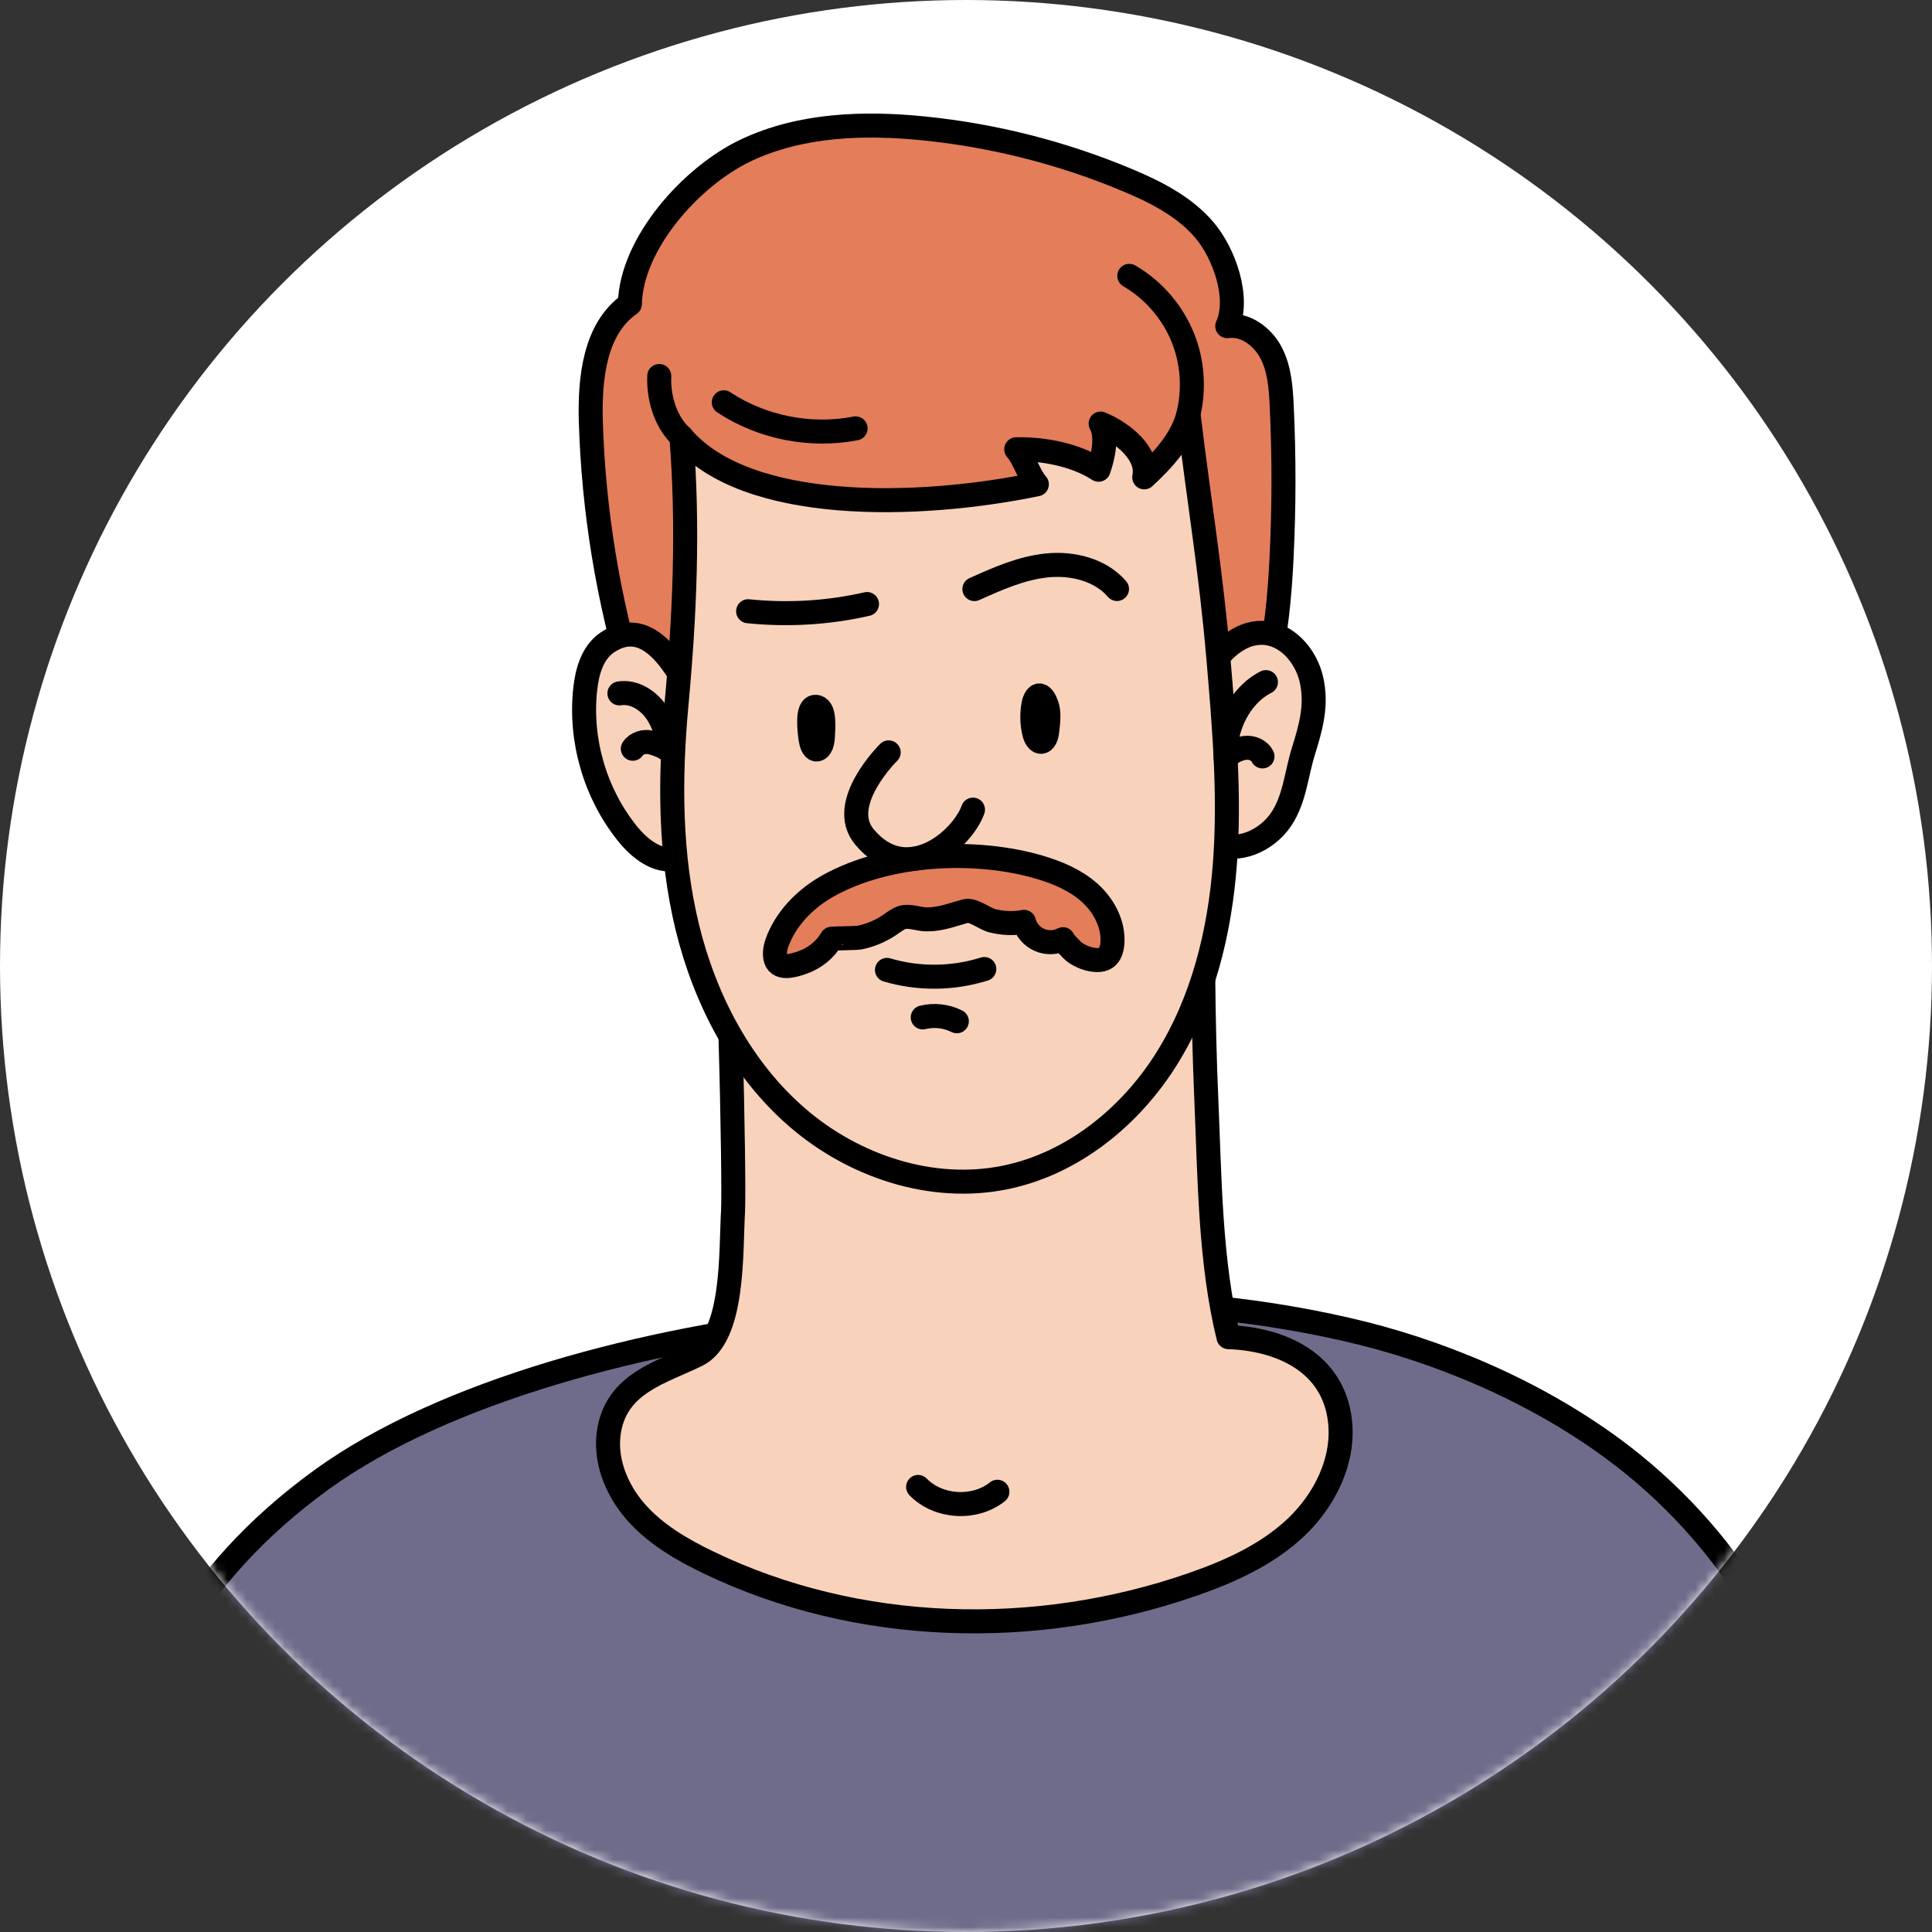
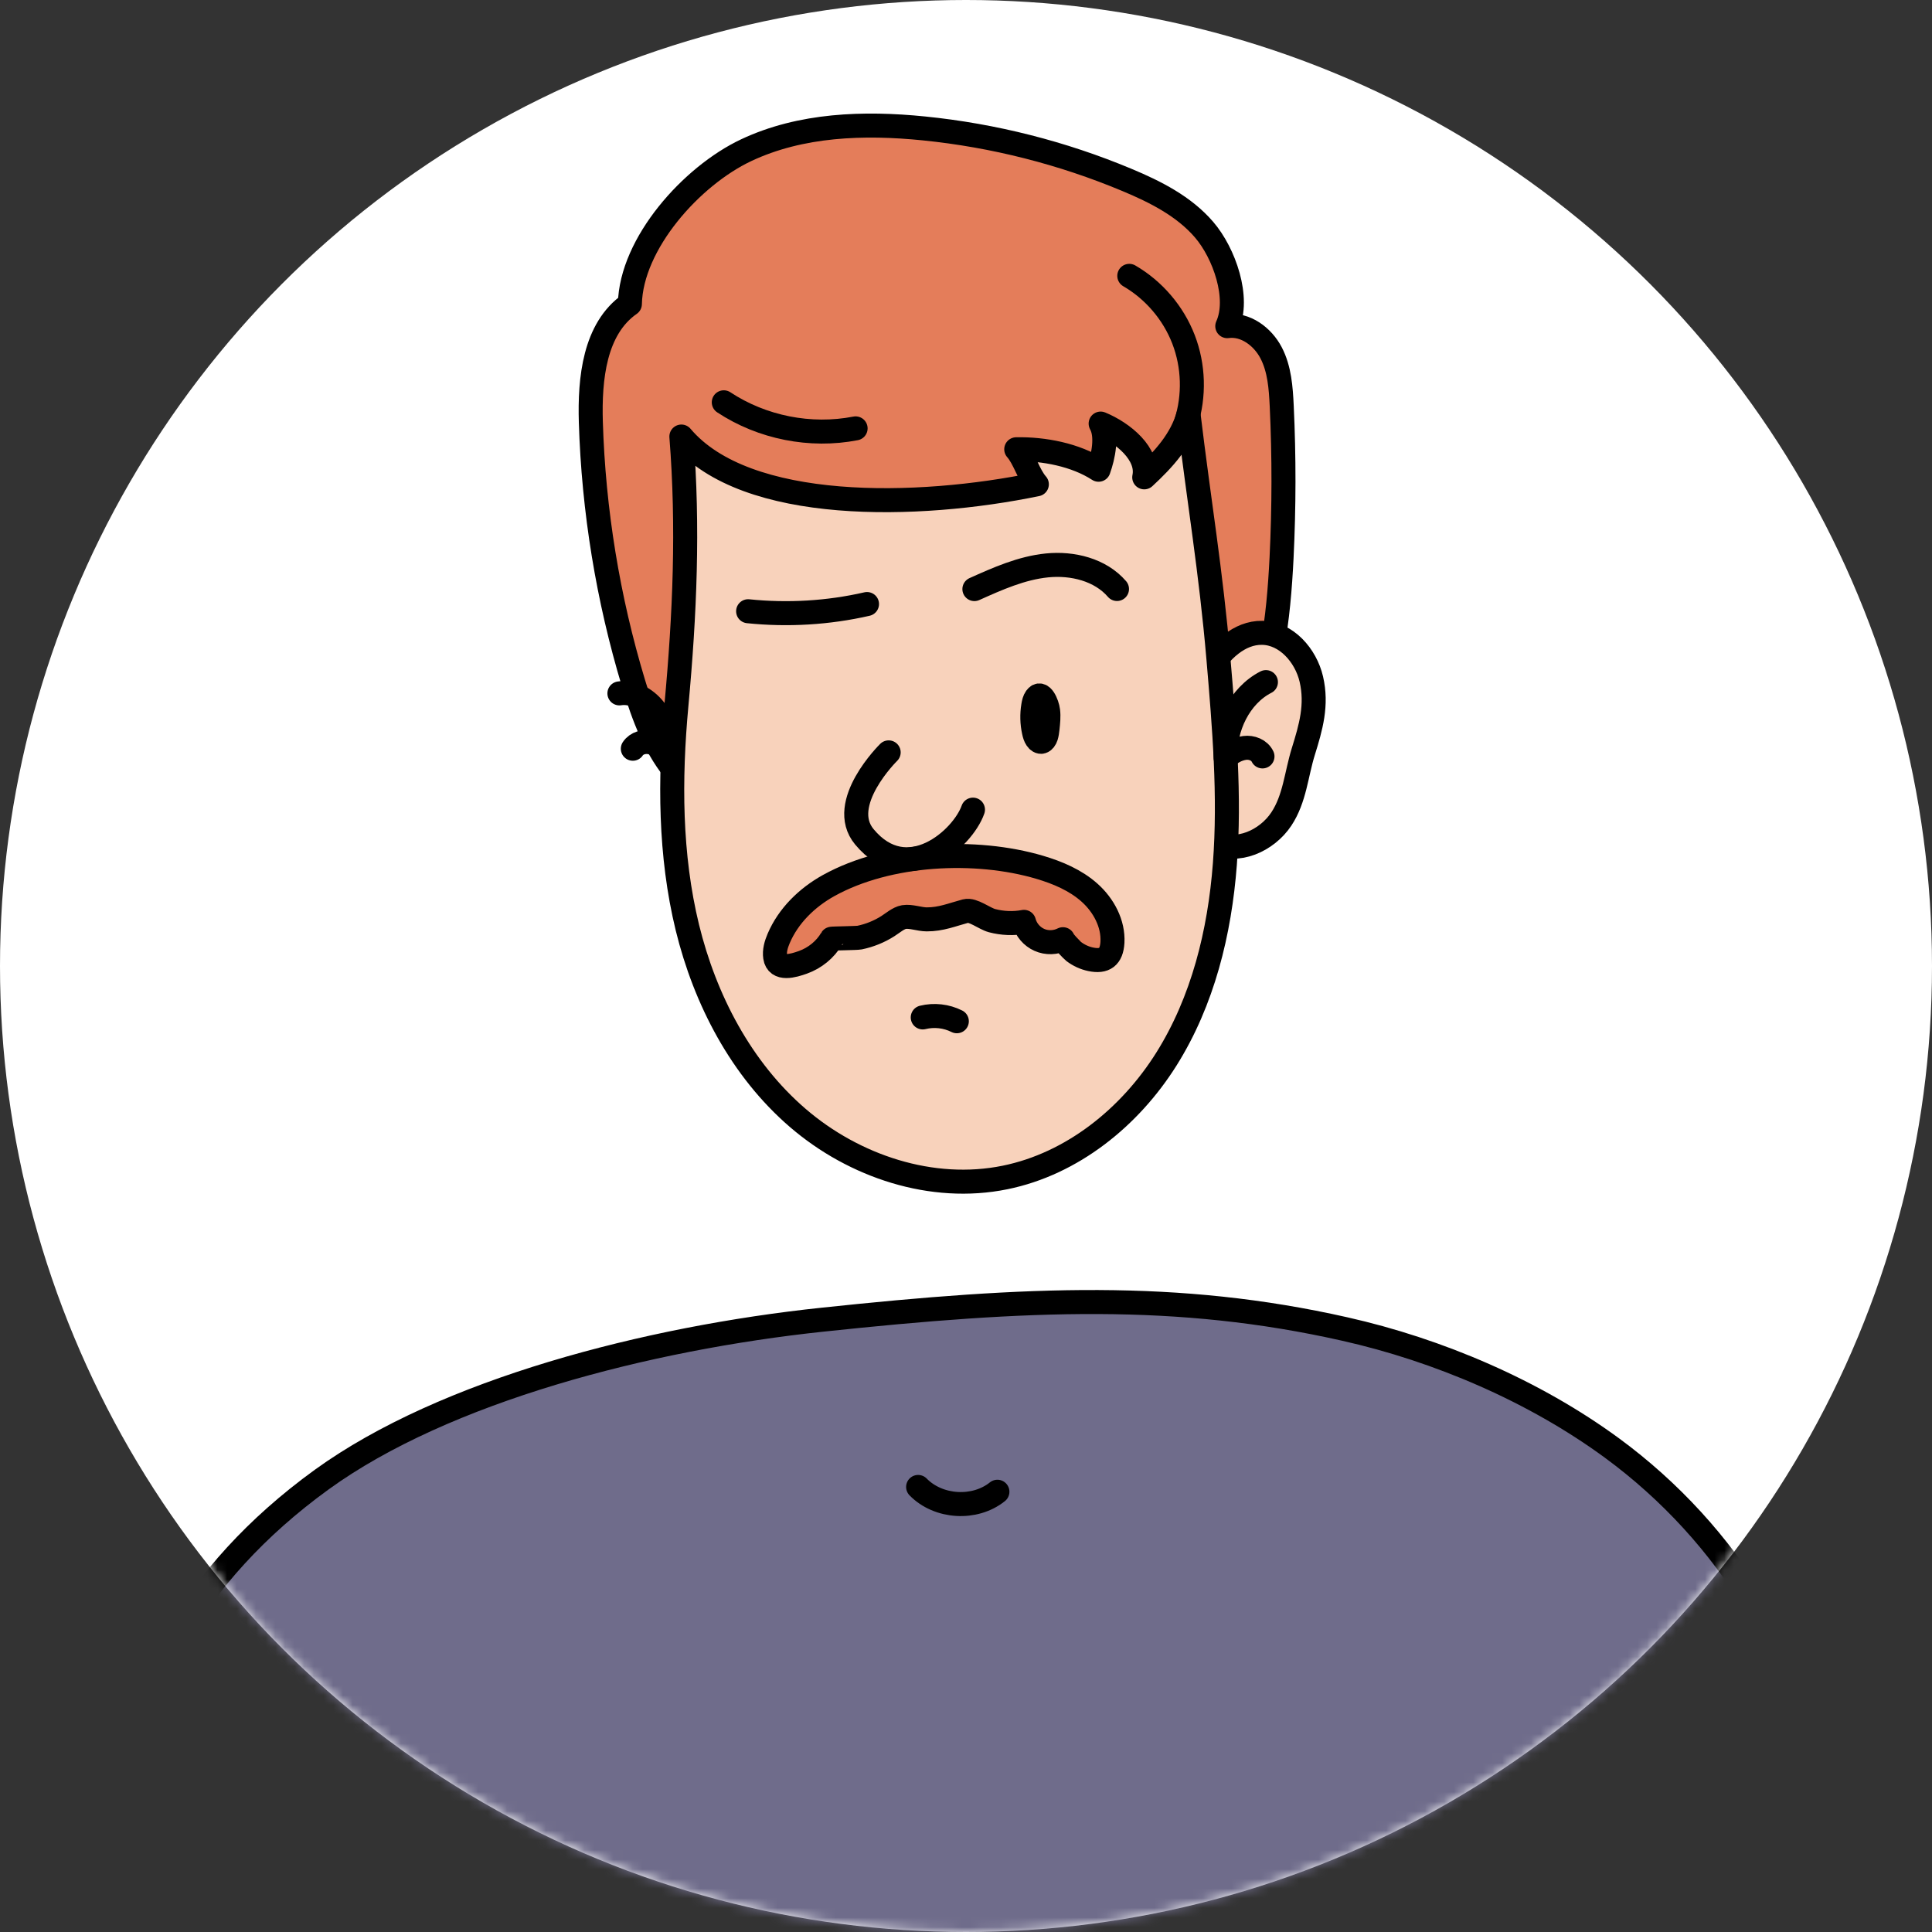
<svg xmlns="http://www.w3.org/2000/svg" width="200" height="200" viewBox="0 0 200 200" fill="none">
  <rect x="0" y="0" width="200" height="200" fill="#333333" stroke="none" />
  <g clip-path="url(#clip0_962_45439)">
    <circle cx="100" cy="100" r="100" fill="white" />
    <mask id="mask0_962_45439" style="mask-type:alpha" maskUnits="userSpaceOnUse" x="0" y="0" width="200" height="200">
      <circle cx="100" cy="100" r="100" fill="#F6F6F6" />
    </mask>
    <g mask="url(#mask0_962_45439)">
      <path d="M33.316 153.158C19.546 163.128 13.769 175.399 12 187L101.5 214.5L188.31 187C187.582 172.36 178.829 158.681 166.877 149.904C158.827 144 148.917 139.761 139.188 137.575C121.938 133.691 106.49 134.345 85.132 136.614C67.015 138.535 46.045 143.951 33.316 153.158Z" fill="#6F6C8B" stroke="black" stroke-width="2.486" stroke-miterlimit="10" stroke-linecap="round" stroke-linejoin="round" />
-       <path d="M74.56 91.685C75.461 91.594 76.056 122.646 75.882 125.428C75.635 129.526 76.04 138.378 72.13 140.283C68.435 142.088 63.972 143.164 63.079 147.959C62.509 150.989 63.765 154.16 65.79 156.479C67.815 158.806 70.543 160.396 73.32 161.737C88.768 169.189 107.2 169.653 123.4 164.039C127.293 162.689 131.145 160.959 134.145 158.127C137.137 155.295 139.179 151.204 138.716 147.106C138.022 140.97 132.492 138.61 127.169 138.42C125.252 130.628 125.227 121.851 124.88 113.852C124.516 105.431 124.483 96.993 124.607 88.572C109.035 89.176 90.041 90.071 74.56 91.685Z" fill="#F8D2BB" stroke="black" stroke-width="2.486" stroke-miterlimit="10" stroke-linecap="round" stroke-linejoin="round" />
      <path d="M65.205 31.471C61.535 34.029 61.031 39.204 61.163 43.684C61.444 52.85 62.932 61.975 65.585 70.752C66.618 74.164 67.874 77.609 70.238 80.267C72.272 82.552 74.983 84.1 77.735 85.434C86.331 89.623 95.985 92.165 105.474 90.99C114.963 89.814 124.22 84.523 128.691 76.052C131.634 70.488 132.353 64.037 132.667 57.744C132.923 52.511 132.932 47.27 132.684 42.036C132.593 40.148 132.46 38.203 131.584 36.522C130.708 34.841 128.915 33.508 127.047 33.764C128.369 30.85 126.733 26.204 124.65 23.778C122.567 21.352 119.616 19.861 116.665 18.628C109.979 15.829 102.87 14.024 95.654 13.295C89.431 12.666 82.909 12.881 77.248 15.547C71.586 18.214 65.337 25.202 65.205 31.471Z" fill="#E47D5A" stroke="black" stroke-width="2.486" stroke-miterlimit="10" stroke-linecap="round" stroke-linejoin="round" />
-       <path d="M62.824 66.538C61.328 67.573 60.782 69.51 60.584 71.316C59.997 76.615 61.601 82.113 64.931 86.27C66.196 87.851 68.072 89.35 70.048 88.886C72.156 88.398 73.139 85.963 73.503 83.827C74.222 79.579 73.858 76.077 71.841 72.376C70.213 69.403 67.246 63.482 62.824 66.538Z" fill="#F8D2BB" stroke="black" stroke-width="2.486" stroke-miterlimit="10" stroke-linecap="round" stroke-linejoin="round" />
      <path d="M135.749 70.306C135.179 67.855 133.162 65.544 130.657 65.511C128.277 65.47 126.31 67.399 125.07 69.436C122.756 73.229 121.913 77.907 122.764 82.279C123.136 84.208 123.962 86.229 125.69 87.164C128.054 88.448 131.153 87.032 132.641 84.788C134.038 82.685 134.187 80.143 134.922 77.791C135.699 75.29 136.369 72.98 135.749 70.306Z" fill="#F8D2BB" stroke="black" stroke-width="2.486" stroke-miterlimit="10" stroke-linecap="round" stroke-linejoin="round" />
      <path d="M126.129 68.169C126.733 75.249 127.336 82.361 126.799 89.441C126.262 96.521 124.518 103.634 120.74 109.645C116.963 115.657 110.995 120.476 104.044 121.892C96.49 123.432 88.423 120.757 82.579 115.723C76.735 110.688 72.991 103.509 71.156 96.016C69.329 88.514 69.313 80.68 70.024 72.988C70.892 63.598 71.28 54.581 70.536 45.191C77.223 53.115 95.051 52.676 107.334 50.134C106.499 49.199 106.036 47.443 105.201 46.508C108.045 46.45 111.334 47.079 113.723 48.627C114.219 47.253 114.657 45.125 113.938 43.849C116.227 44.793 118.955 46.988 118.451 49.414C120.476 47.534 122.286 45.572 123.038 42.906C124.113 51.873 125.361 59.176 126.129 68.169Z" fill="#F8D2BB" stroke="black" stroke-width="2.486" stroke-miterlimit="10" stroke-linecap="round" stroke-linejoin="round" />
-       <path d="M68.246 38.923C68.138 41.68 69.213 44.023 70.535 45.191" stroke="black" stroke-width="2.486" stroke-miterlimit="10" stroke-linecap="round" stroke-linejoin="round" />
      <path d="M122.773 43.775C123.665 40.976 123.575 37.871 122.517 35.13C121.459 32.389 119.442 30.03 116.904 28.556" stroke="black" stroke-width="2.486" stroke-miterlimit="10" stroke-linecap="round" stroke-linejoin="round" />
      <path d="M74.926 41.647C78.893 44.264 83.902 45.257 88.572 44.346" stroke="black" stroke-width="2.486" stroke-miterlimit="10" stroke-linecap="round" stroke-linejoin="round" />
      <path d="M107.243 72.227C107.086 72.442 107.011 72.757 106.962 73.063C106.813 73.941 106.838 74.876 107.028 75.729C107.086 76.011 107.168 76.284 107.309 76.491C107.449 76.698 107.656 76.839 107.854 76.781C108.053 76.723 108.21 76.499 108.292 76.243C108.375 75.986 108.408 75.696 108.441 75.415C108.507 74.802 108.573 74.181 108.499 73.576C108.416 72.881 107.813 71.424 107.243 72.227Z" stroke="black" stroke-width="2.486" stroke-miterlimit="10" stroke-linecap="round" stroke-linejoin="round" />
-       <path d="M83.91 76.499C83.985 76.98 84.158 77.534 84.489 77.584C84.712 77.617 84.927 77.385 85.035 77.104C85.142 76.814 85.175 76.483 85.192 76.151C85.241 75.232 85.415 73.195 84.431 73.171C83.481 73.129 83.787 75.663 83.91 76.499Z" stroke="black" stroke-width="2.486" stroke-miterlimit="10" stroke-linecap="round" stroke-linejoin="round" />
      <path d="M77.445 63.275C81.553 63.698 85.744 63.449 89.752 62.53" stroke="black" stroke-width="2.486" stroke-miterlimit="10" stroke-linecap="round" stroke-linejoin="round" />
      <path d="M100.869 60.982C103.283 59.897 105.754 58.796 108.391 58.531C111.027 58.266 113.904 58.97 115.631 60.973" stroke="black" stroke-width="2.486" stroke-miterlimit="10" stroke-linecap="round" stroke-linejoin="round" />
-       <path d="M91.818 100.404C95.083 101.373 98.637 101.34 101.894 100.313" stroke="black" stroke-width="2.486" stroke-miterlimit="10" stroke-linecap="round" stroke-linejoin="round" />
      <path d="M95.522 105.323C96.695 105.033 97.968 105.174 99.051 105.72" stroke="black" stroke-width="2.486" stroke-miterlimit="10" stroke-linecap="round" stroke-linejoin="round" />
      <path d="M85.785 91.67C83.545 92.912 81.602 94.8 80.602 97.16C80.346 97.765 80.148 98.427 80.247 99.081C80.453 100.481 82.148 99.967 83.115 99.62C84.346 99.181 85.429 98.311 86.09 97.177C86.107 97.144 88.686 97.119 88.975 97.061C90.016 96.846 91.025 96.44 91.918 95.868C92.389 95.57 93.017 95.024 93.579 94.933C94.29 94.817 95.191 95.173 95.934 95.173C97.414 95.181 98.579 94.684 99.968 94.312C100.712 94.113 101.91 95.098 102.696 95.305C103.77 95.587 104.911 95.637 106.002 95.43C106.217 96.249 106.82 96.953 107.589 97.293C108.357 97.641 109.283 97.607 110.035 97.226C109.928 97.284 111.035 98.41 111.143 98.493C111.664 98.891 112.267 99.172 112.903 99.305C114.342 99.611 115.069 99.065 115.16 97.558C115.267 95.612 114.251 93.716 112.796 92.416C111.341 91.115 109.498 90.337 107.63 89.782C100.993 87.82 91.959 88.251 85.785 91.67Z" fill="#E47D5A" stroke="black" stroke-width="2.486" stroke-miterlimit="10" stroke-linecap="round" stroke-linejoin="round" />
      <path d="M64.121 71.779C65.617 71.539 67.105 72.483 67.956 73.734C68.808 74.984 69.163 76.507 69.502 77.981C69.089 77.41 68.08 77.029 67.394 76.863C66.708 76.698 65.906 76.913 65.51 77.509" stroke="black" stroke-width="2.486" stroke-miterlimit="10" stroke-linecap="round" stroke-linejoin="round" />
      <path d="M131.048 70.612C128.304 72.011 126.708 75.364 126.882 78.453C127.378 77.915 128.122 77.525 128.841 77.426C129.568 77.327 130.378 77.641 130.692 78.304" stroke="black" stroke-width="2.486" stroke-miterlimit="10" stroke-linecap="round" stroke-linejoin="round" />
      <path d="M95.043 153.928C97.142 156.081 100.911 156.305 103.251 154.425" stroke="black" stroke-width="2.486" stroke-miterlimit="10" stroke-linecap="round" stroke-linejoin="round" />
    </g>
    <path d="M91.995 77.886C91.995 77.886 86.606 83.175 89.48 86.629C93.918 91.964 99.657 86.843 100.722 83.814" stroke="black" stroke-width="2.486" stroke-miterlimit="10" stroke-linecap="round" stroke-linejoin="round" />
  </g>
  <defs>
    <clipPath id="clip0_962_45439">
      <rect width="200" height="200" fill="white" />
    </clipPath>
  </defs>
</svg>